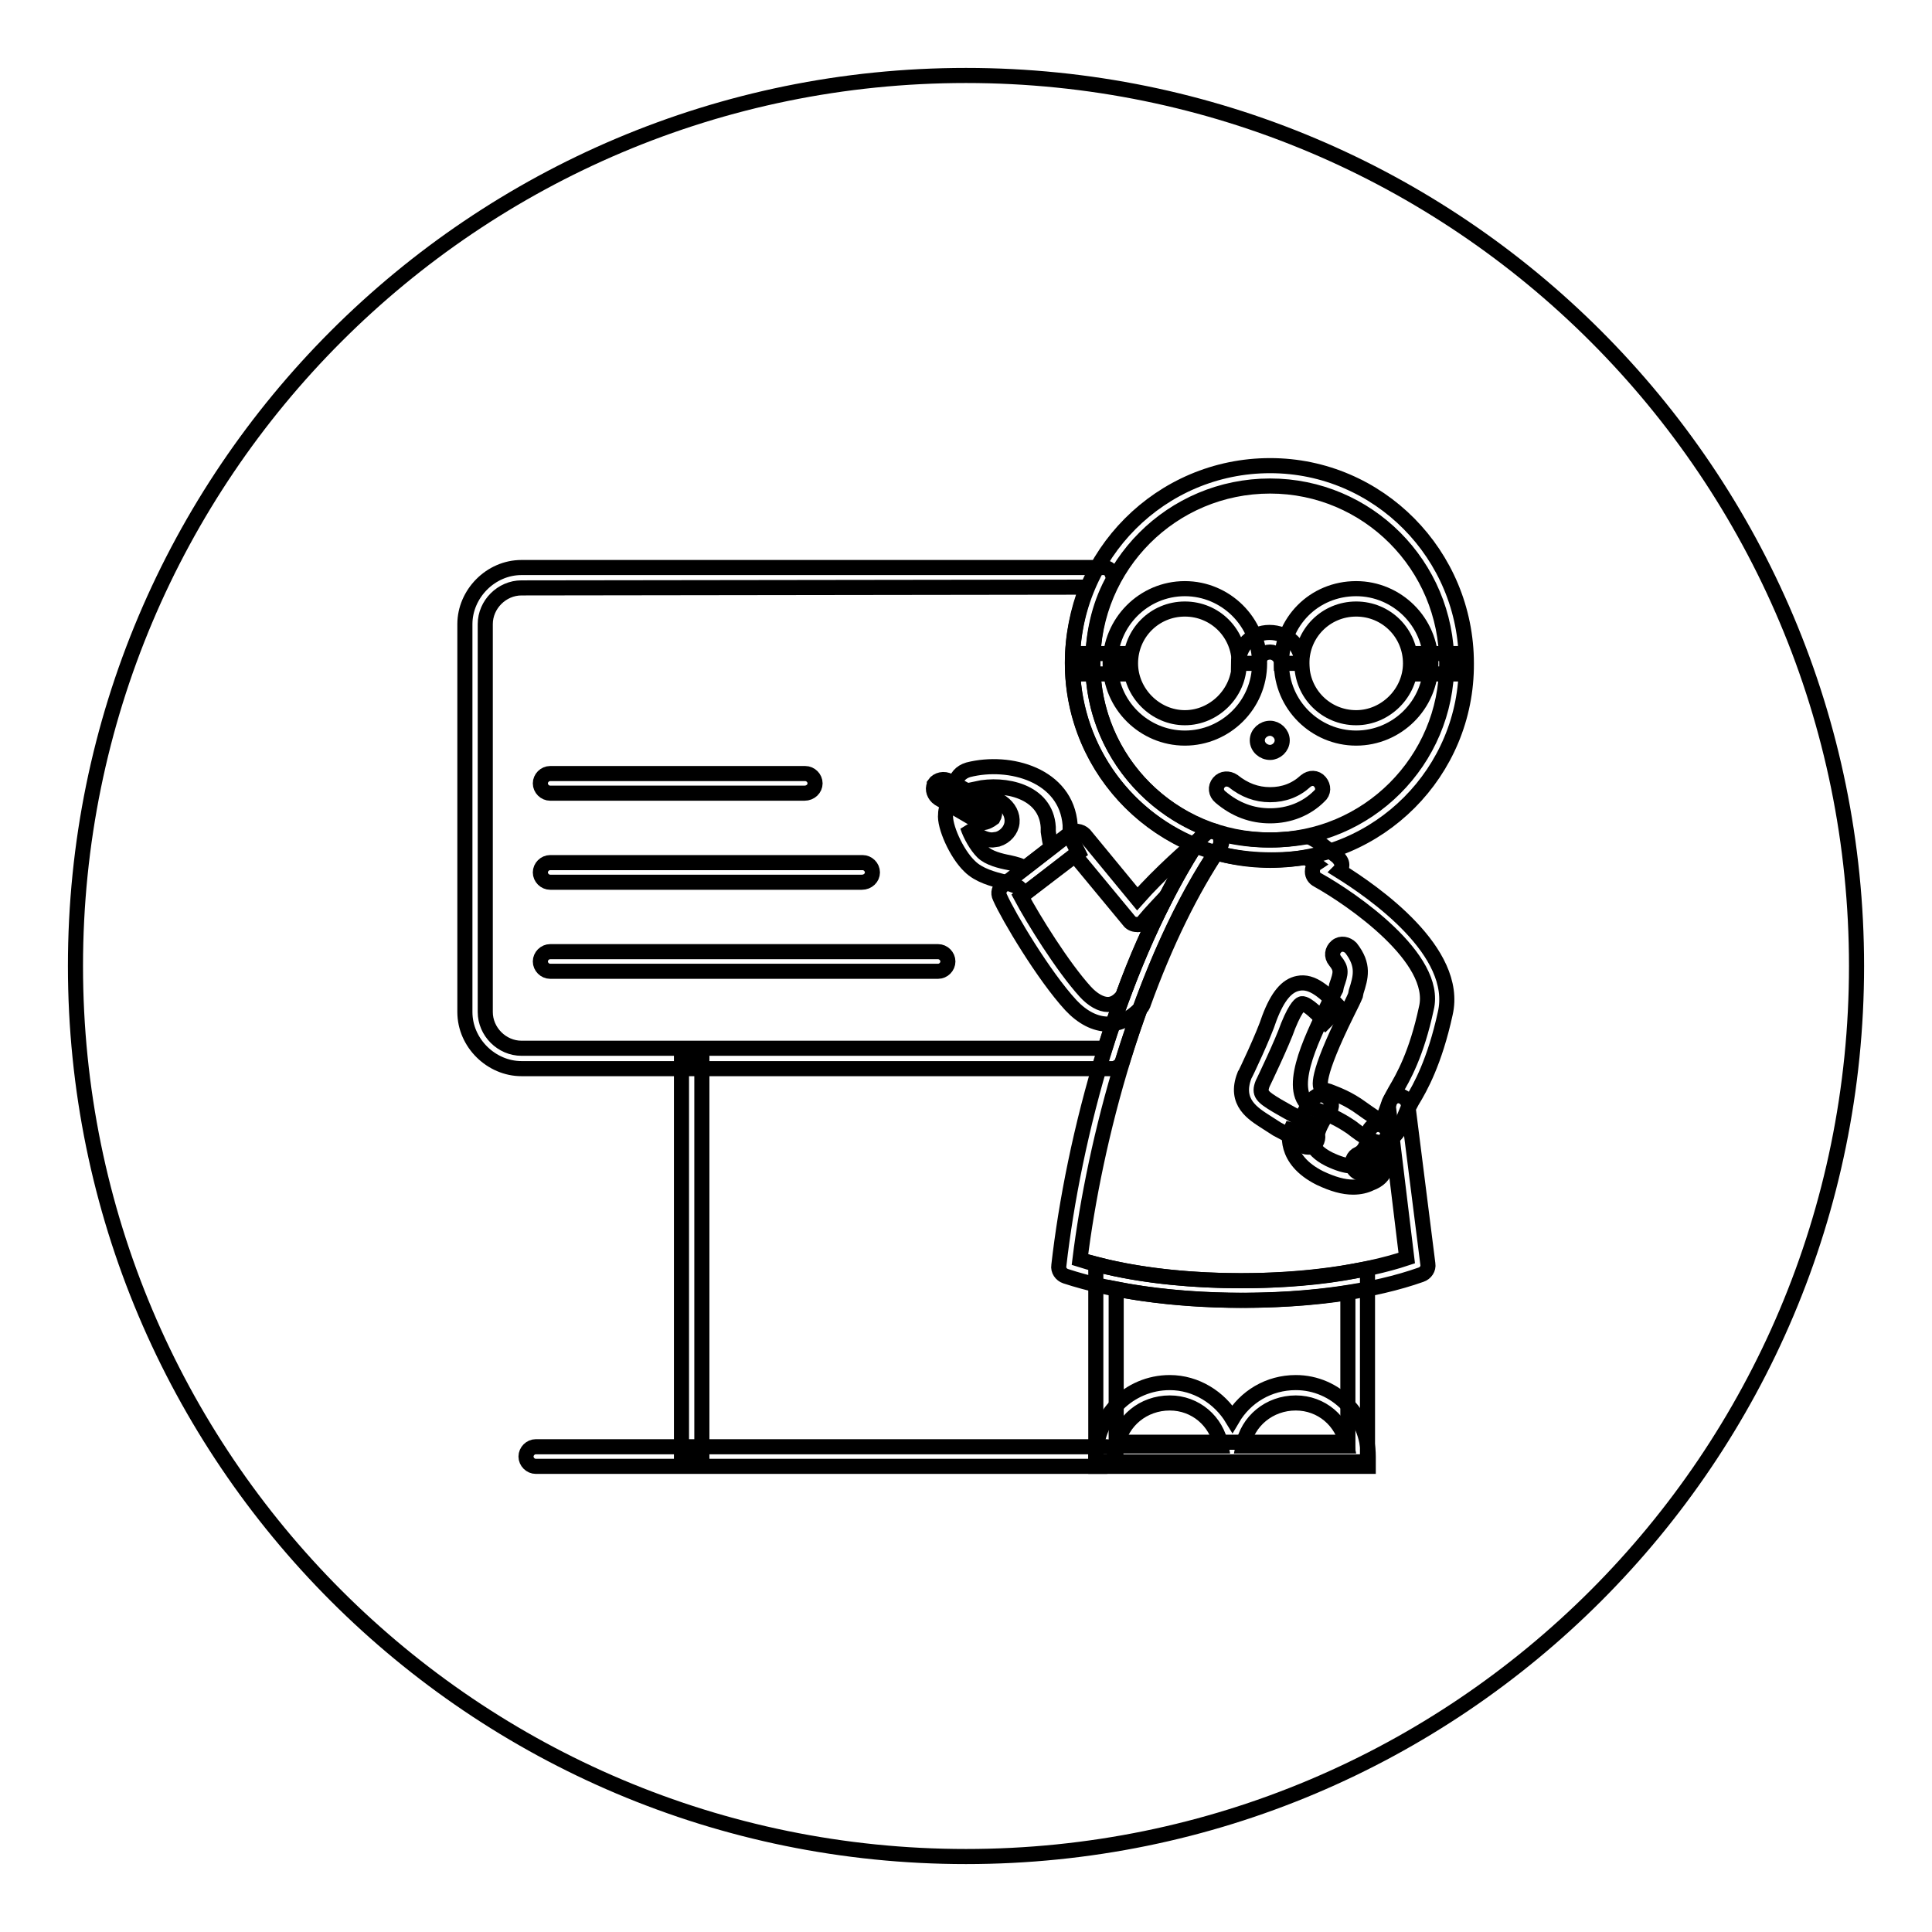
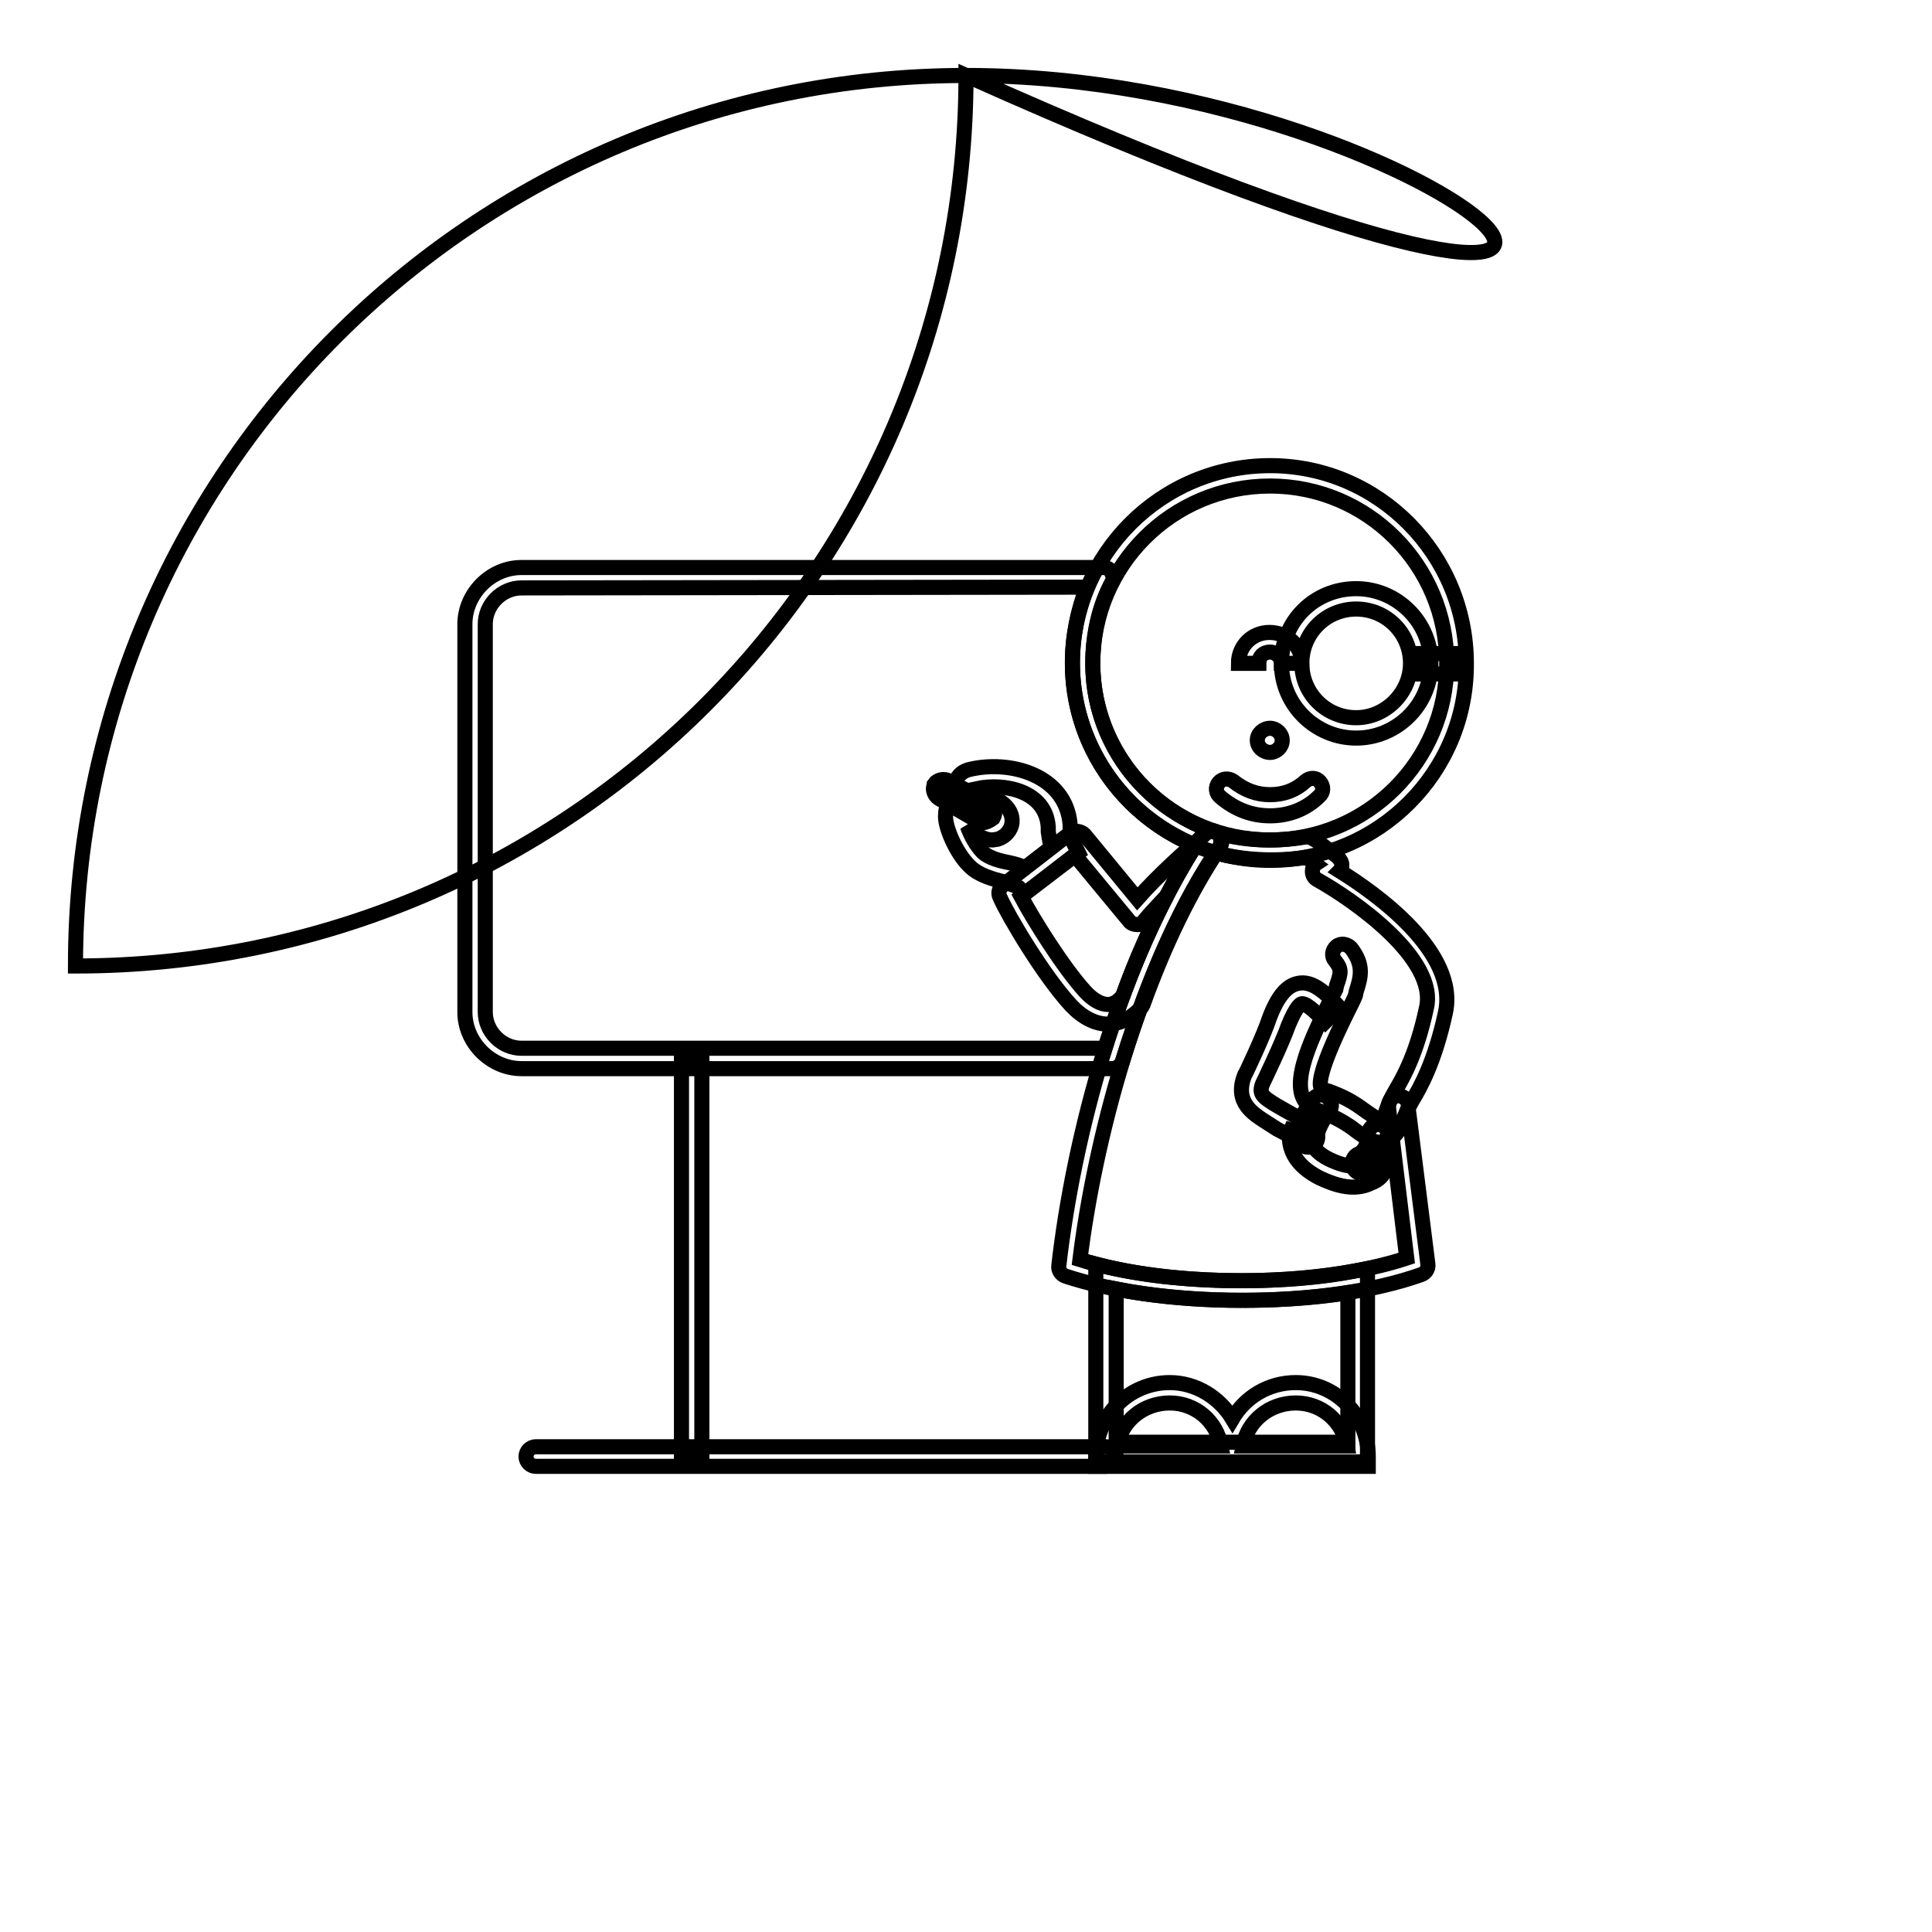
<svg xmlns="http://www.w3.org/2000/svg" version="1.1" x="0px" y="0px" viewBox="0 0 256 256" enable-background="new 0 0 256 256" xml:space="preserve">
  <g>
    <g>
-       <path stroke-width="2" fill-opacity="0" stroke="#000000" d="M128,10C62.8,10,10,62.8,10,128c0,65.2,52.8,118,118,118c65.2,0,118-52.8,118-118C246,62.8,193.2,10,128,10L128,10z" />
+       <path stroke-width="2" fill-opacity="0" stroke="#000000" d="M128,10C62.8,10,10,62.8,10,128c65.2,0,118-52.8,118-118C246,62.8,193.2,10,128,10L128,10z" />
      <path stroke-width="2" fill-opacity="0" stroke="#000000" d="M179.7,97.8c-5.4,0-9.9-4.4-9.9-9.9c0-5.5,4.3-9.9,9.9-9.9c5.4,0,9.9,4.4,9.9,9.9C189.6,93.4,185.1,97.8,179.7,97.8z M179.7,80.7c-4,0-7.2,3.2-7.2,7.2c0,4,3.2,7.2,7.2,7.2c3.9,0,7.2-3.3,7.2-7.2C186.9,83.9,183.7,80.7,179.7,80.7z" />
-       <path stroke-width="2" fill-opacity="0" stroke="#000000" d="M157,97.8c-5.4,0-9.9-4.4-9.9-9.9c0-5.4,4.4-9.9,9.9-9.9c5.4,0,9.9,4.4,9.9,9.9C166.9,93.4,162.4,97.8,157,97.8z M157,80.7c-4,0-7.2,3.2-7.2,7.2c0,3.9,3.3,7.2,7.2,7.2c3.9,0,7.2-3.3,7.2-7.2C164.2,83.9,161,80.7,157,80.7z" />
      <path stroke-width="2" fill-opacity="0" stroke="#000000" d="M172.5,87.9h-2.7c0-0.9-0.8-1.5-1.5-1.5c-0.9,0-1.5,0.6-1.5,1.5h-2.7c0-2.3,1.8-4.1,4.1-4.1C170.6,83.8,172.5,85.6,172.5,87.9z" />
      <path stroke-width="2" fill-opacity="0" stroke="#000000" d="M181.3,193.7h-36.1v-26.2l1.6,0.4c5.2,1.2,11.3,1.8,17.7,1.8c5.3,0,10.6-0.4,15.1-1.3l1.6-0.3V193.7z M147.9,191.1h30.7v-19.8c-9.6,1.5-21.6,1.3-30.7-0.5V191.1z" />
      <path stroke-width="2" fill-opacity="0" stroke="#000000" d="M164.4,172.3L164.4,172.3c-8.9,0-17.1-1.2-23.2-3.2c-0.6-0.2-1-0.8-0.9-1.4c1.9-16.7,7.9-40.4,19-57c0.3-0.5,1-0.7,1.5-0.5c3.6,1.2,8.1,1.4,12.2,0.7c0.3,0,0.7,0,0.9,0.2l0.7,0.4l2.6,2c0.3,0.3,0.6,0.7,0.6,1.1c0,0.3-0.1,0.6-0.3,0.8c4.5,2.8,15.9,10.7,14,18.9c-1.4,6.4-3.3,9.8-4.4,11.6c-0.2,0.4-0.5,0.9-0.5,1l2.6,20.6c0.1,0.6-0.3,1.2-0.9,1.4C182.1,171.1,173.7,172.3,164.4,172.3z M143.1,166.9c5.7,1.8,13.3,2.8,21.3,2.8l0,0c8.3,0,16.3-1.1,22-3l-2.4-19.8c-0.1-0.7,0.3-1.3,0.9-2.4c1-1.7,2.8-4.8,4.1-10.9c1.6-6.6-9.9-14.5-14.4-17c-0.4-0.2-0.7-0.6-0.7-1.1c0-0.4,0.1-0.8,0.4-1l-1.2-0.9c-4,0.6-8.4,0.4-12-0.6C150.7,128.8,145,151.5,143.1,166.9z" />
      <path stroke-width="2" fill-opacity="0" stroke="#000000" d="M168.3,114c-14.4,0-26.2-11.7-26.2-26.1c0-14.4,11.7-26.2,26.2-26.2c14.4,0,26,11.8,26,26.2C194.4,102.3,182.7,114,168.3,114z M168.3,64.4c-13,0-23.5,10.5-23.5,23.5c0,12.9,10.5,23.4,23.5,23.4c12.9,0,23.4-10.5,23.4-23.4C191.7,74.9,181.2,64.4,168.3,64.4z" />
      <path stroke-width="2" fill-opacity="0" stroke="#000000" d="M147.4,141.6H69.1c-4,0-7.5-3.4-7.5-7.5V82.7c0-4,3.4-7.5,7.5-7.5h77.1c0.5,0,0.9,0.2,1.1,0.7c0.2,0.4,0.3,0.9,0,1.3c-1.7,3.2-2.5,6.9-2.5,10.7c0,10.1,6.5,19,16.1,22.3c0.4,0.1,0.7,0.4,0.8,0.8c0.1,0.4,0.1,0.8-0.1,1.2c-5,7.3-9.3,16.9-12.9,28.5C148.5,141.2,147.9,141.6,147.4,141.6z M69.1,77.9c-2.6,0-4.8,2.2-4.8,4.8v51.4c0,2.6,2.2,4.8,4.8,4.8h77.3c3.4-10.7,7.5-19.7,12-26.9c-9.8-4-16.3-13.5-16.3-24.2c0-3.5,0.7-6.9,1.9-10L69.1,77.9L69.1,77.9z" />
      <path stroke-width="2" fill-opacity="0" stroke="#000000" d="M168.3,108.1c-2.4,0-4.6-0.8-6.6-2.5c-0.6-0.5-0.7-1.3-0.2-1.9c0.5-0.6,1.3-0.6,1.9-0.2c1.5,1.2,3.1,1.8,4.9,1.8c1.8,0,3.4-0.6,4.7-1.8c0.6-0.5,1.4-0.5,1.9,0.1c0.5,0.6,0.5,1.4-0.1,1.9C173.1,107.2,170.8,108.1,168.3,108.1z" />
      <path stroke-width="2" fill-opacity="0" stroke="#000000" d="M183.1,151.4c-1.3,0-2.6-0.9-4-2c-1.9-1.3-3.1-1.7-4-2.1c-0.5-0.2-0.9-0.3-1.2-0.5c-3.6-2-0.3-8.8,2.1-13.7c0.4-0.9,0.8-1.6,1-2l0.1-0.5c0.6-1.7,0.7-2.2-0.2-3.3c-0.5-0.6-0.4-1.4,0.2-1.9c0.6-0.5,1.4-0.3,1.9,0.2c1.8,2.3,1.3,3.9,0.7,5.8l-0.1,0.5c-0.2,0.5-0.6,1.3-1.1,2.3c-4.2,8.5-3.7,9.9-3.3,10.1c0.2,0.1,0.5,0.2,0.9,0.3c1,0.4,2.5,0.9,4.4,2.3c1,0.7,2.2,1.6,2.7,1.6l0,0l0.9-2.5c0.3-0.7,1.1-1,1.7-0.7c0.7,0.3,1,1.1,0.7,1.7l-1.1,2.7c-0.7,1.1-1.3,1.3-1.8,1.4C183.5,151.4,183.3,151.4,183.1,151.4z" />
      <path stroke-width="2" fill-opacity="0" stroke="#000000" d="M172.5,151.2c-0.9-0.2-2.1-1-3.3-1.6l-1.4-0.9c-1.7-1.1-4.3-2.6-2.9-6.2c0.1-0.1,2.6-5.4,3.3-7.6c1.1-2.9,2.3-4.3,3.8-4.6c1.9-0.4,3.6,1.2,5.5,3.2l-1.9,1.9c-0.7-0.7-2.4-2.5-3.1-2.4c-0.1,0-0.7,0.2-1.8,2.9c-0.8,2.3-3.3,7.5-3.4,7.7c-0.5,1.3-0.1,1.7,1.9,2.9l1.4,0.8c0.9,0.5,2.1,1.2,2.7,1.4L172.5,151.2z" />
      <path stroke-width="2" fill-opacity="0" stroke="#000000" d="M173.3,152c-0.6,0-1.1-0.4-1.3-1c-0.5-2,1.4-4.6,2-5.4c0.5-0.6,1.3-0.7,1.9-0.2c0.6,0.5,0.7,1.3,0.2,1.9c-0.9,1.2-1.6,2.7-1.5,3.1c0.1,0.7-0.3,1.4-1,1.6C173.5,152,173.3,152,173.3,152z" />
      <path stroke-width="2" fill-opacity="0" stroke="#000000" d="M180.5,155.5c-0.5,0-1-0.3-1.2-0.8c-0.3-0.7,0-1.5,0.7-1.8c1.3-0.6,1.3-2.6,1.3-2.6c0-0.7,0.6-1.3,1.3-1.3c0.7,0,1.3,0.6,1.3,1.3c0,0.1,0,3.8-2.9,5.1C180.9,155.5,180.7,155.5,180.5,155.5z" />
      <path stroke-width="2" fill-opacity="0" stroke="#000000" d="M179.3,157.3c-1.3,0-2.7-0.4-4.4-1.2c-5-2.5-4-6.2-3.9-6.4l2.6,0.7l-1.3-0.4l1.3,0.3c0,0.2-0.3,1.9,2.5,3.3c2.5,1.2,3.7,1,4.6,0.6l1.6-1.9c1,0.8,1.4,1.7,1.2,2.6c-0.1,0.8-0.8,1.5-1.9,1.9C181,157.1,180.2,157.3,179.3,157.3z" />
      <path stroke-width="2" fill-opacity="0" stroke="#000000" d="M125.4,103.8l5.3,2.9c0.4,0.3,0.5,0.8,0.3,1.2l0,0c-0.3,0.4-0.8,0.5-1.2,0.4l-5.2-3.1c-0.4-0.3-0.5-0.8-0.4-1.2l0,0C124.5,103.7,125.1,103.6,125.4,103.8L125.4,103.8z" />
      <path stroke-width="2" fill-opacity="0" stroke="#000000" d="M130.2,109c-0.2,0-0.3,0-0.5-0.1l-5.3-3.1c-0.6-0.4-0.9-1.2-0.6-1.8l0-0.1c0.4-0.6,1.3-0.8,2-0.4l5.3,2.9c0.7,0.5,0.9,1.3,0.5,2C131.2,108.7,130.7,109,130.2,109z M124.7,104.3c0,0.2,0,0.4,0.2,0.5l5.2,3c0,0,0,0,0,0c0.2,0,0.4-0.1,0.4-0.2c0.1-0.2,0-0.4-0.1-0.5l-5.3-2.9C125,104.1,124.9,104.2,124.7,104.3z" />
      <path stroke-width="2" fill-opacity="0" stroke="#000000" d="M135.8,118.4l-0.8-0.8c-0.1-0.1-0.1-0.1-0.2-0.1c-0.4-0.2-1.1-0.4-1.6-0.6c-1.6-0.4-3.5-0.9-4.7-2.1c-1.8-1.7-3.4-5.4-3.2-6.9c0-1.3,0.9-2.1,1.8-2.2c-0.4-0.5-0.6-1.2-0.5-1.8c0.1-0.9,0.7-1.6,1.7-1.9c5.5-1.4,13,0.7,13.5,7.3l0,0.5c0.1,0.9,0.1,1.4,0.4,1.8l0.7,1.4L135.8,118.4z M128.2,109.5c0.4,1.2,1.2,2.6,2,3.4c0.8,0.8,2.4,1.2,3.5,1.4c0.9,0.2,1.6,0.4,2.1,0.7l3.5-2.7c-0.2-0.7-0.3-1.4-0.4-2.1l0-0.6c-0.3-4.8-5.8-5.9-9.5-5.1c0.9,0.4,2.1,1.1,3.3,1.8c1,0.7,1.5,1.7,1.4,2.7c-0.1,1-0.9,1.9-1.9,2.2l-0.7,0.1C130.2,111.3,129.1,110.4,128.2,109.5z" />
      <path stroke-width="2" fill-opacity="0" stroke="#000000" d="M146.8,135.7L146.8,135.7c-1.7,0-3.4-0.9-4.9-2.5c-3.6-3.9-8.3-11.8-9.4-14.3c-0.3-0.6-0.1-1.2,0.4-1.6l8.9-6.9c0.6-0.4,1.4-0.3,1.9,0.2l7,8.5c3.1-3.5,6.8-6.7,8.3-8c0.3-0.2,0.5-0.4,0.6-0.5c0.3-0.3,0.7-0.5,1.1-0.5c0.5,0,0.9,0.4,1.1,0.8c0.2,0.4,0.1,0.9-0.1,1.3l0,0c0,0,0,0,0,0c-3.9,5.8-7.3,12.8-10.2,20.8c0,0.1-0.1,0.2-0.2,0.4C149.6,135.3,147.9,135.7,146.8,135.7z M135.3,118.8c1.6,3,5.5,9.3,8.5,12.6c1,1.1,2.1,1.7,3,1.7l0,0c0.7,0,1.4-0.4,2-1.2c1.7-4.8,3.7-9.2,5.8-13.2c-1,1.1-2.1,2.2-3,3.3c-0.2,0.3-0.6,0.6-1,0.5c-0.4,0-0.8-0.2-1-0.5l-7.2-8.7L135.3,118.8z" />
      <path stroke-width="2" fill-opacity="0" stroke="#000000" d="M181.3,194.3h-36.1v-1.3c0-5.4,4.4-9.8,9.8-9.8c3.5,0,6.6,2,8.3,4.8c1.7-2.9,4.8-4.8,8.4-4.8c5.3,0,9.6,4.4,9.6,9.8V194.3L181.3,194.3z M164.7,191.6h13.8c-0.6-3.3-3.4-5.7-6.8-5.7C168.2,185.9,165.3,188.3,164.7,191.6z M148,191.6h13.8c-0.6-3.3-3.4-5.7-6.8-5.7C151.5,185.9,148.6,188.3,148,191.6z" />
-       <path stroke-width="2" fill-opacity="0" stroke="#000000" d="M124.3,128.7H72.9c-0.7,0-1.3-0.6-1.3-1.3c0-0.7,0.6-1.3,1.3-1.3h51.4c0.7,0,1.3,0.6,1.3,1.3C125.6,128.1,125,128.7,124.3,128.7z M114.2,116.9H72.9c-0.7,0-1.3-0.6-1.3-1.3c0-0.7,0.6-1.3,1.3-1.3h41.4c0.7,0,1.3,0.6,1.3,1.3C115.6,116.3,115,116.9,114.2,116.9z M106.6,105.1H72.9c-0.7,0-1.3-0.6-1.3-1.3c0-0.7,0.6-1.3,1.3-1.3h33.8c0.7,0,1.3,0.6,1.3,1.3C108,104.5,107.4,105.1,106.6,105.1z" />
      <path stroke-width="2" fill-opacity="0" stroke="#000000" d="M90.3,140.8H93v52.7h-2.7V140.8z" />
      <path stroke-width="2" fill-opacity="0" stroke="#000000" d="M146.6,194.3H71c-0.7,0-1.3-0.6-1.3-1.3s0.6-1.3,1.3-1.3h75.6c0.7,0,1.3,0.6,1.3,1.3C147.9,193.7,147.3,194.3,146.6,194.3z" />
      <path stroke-width="2" fill-opacity="0" stroke="#000000" d="M168.3,99.7c0.8,0,1.6-0.7,1.6-1.6c0-0.9-0.8-1.6-1.6-1.6c-0.9,0-1.7,0.7-1.7,1.6C166.6,99,167.4,99.7,168.3,99.7L168.3,99.7z" />
-       <path stroke-width="2" fill-opacity="0" stroke="#000000" d="M143.5,86.6h4.9v2.7h-4.9V86.6z" />
      <path stroke-width="2" fill-opacity="0" stroke="#000000" d="M188.2,86.6h4.8v2.7h-4.8V86.6z" />
    </g>
  </g>
</svg>